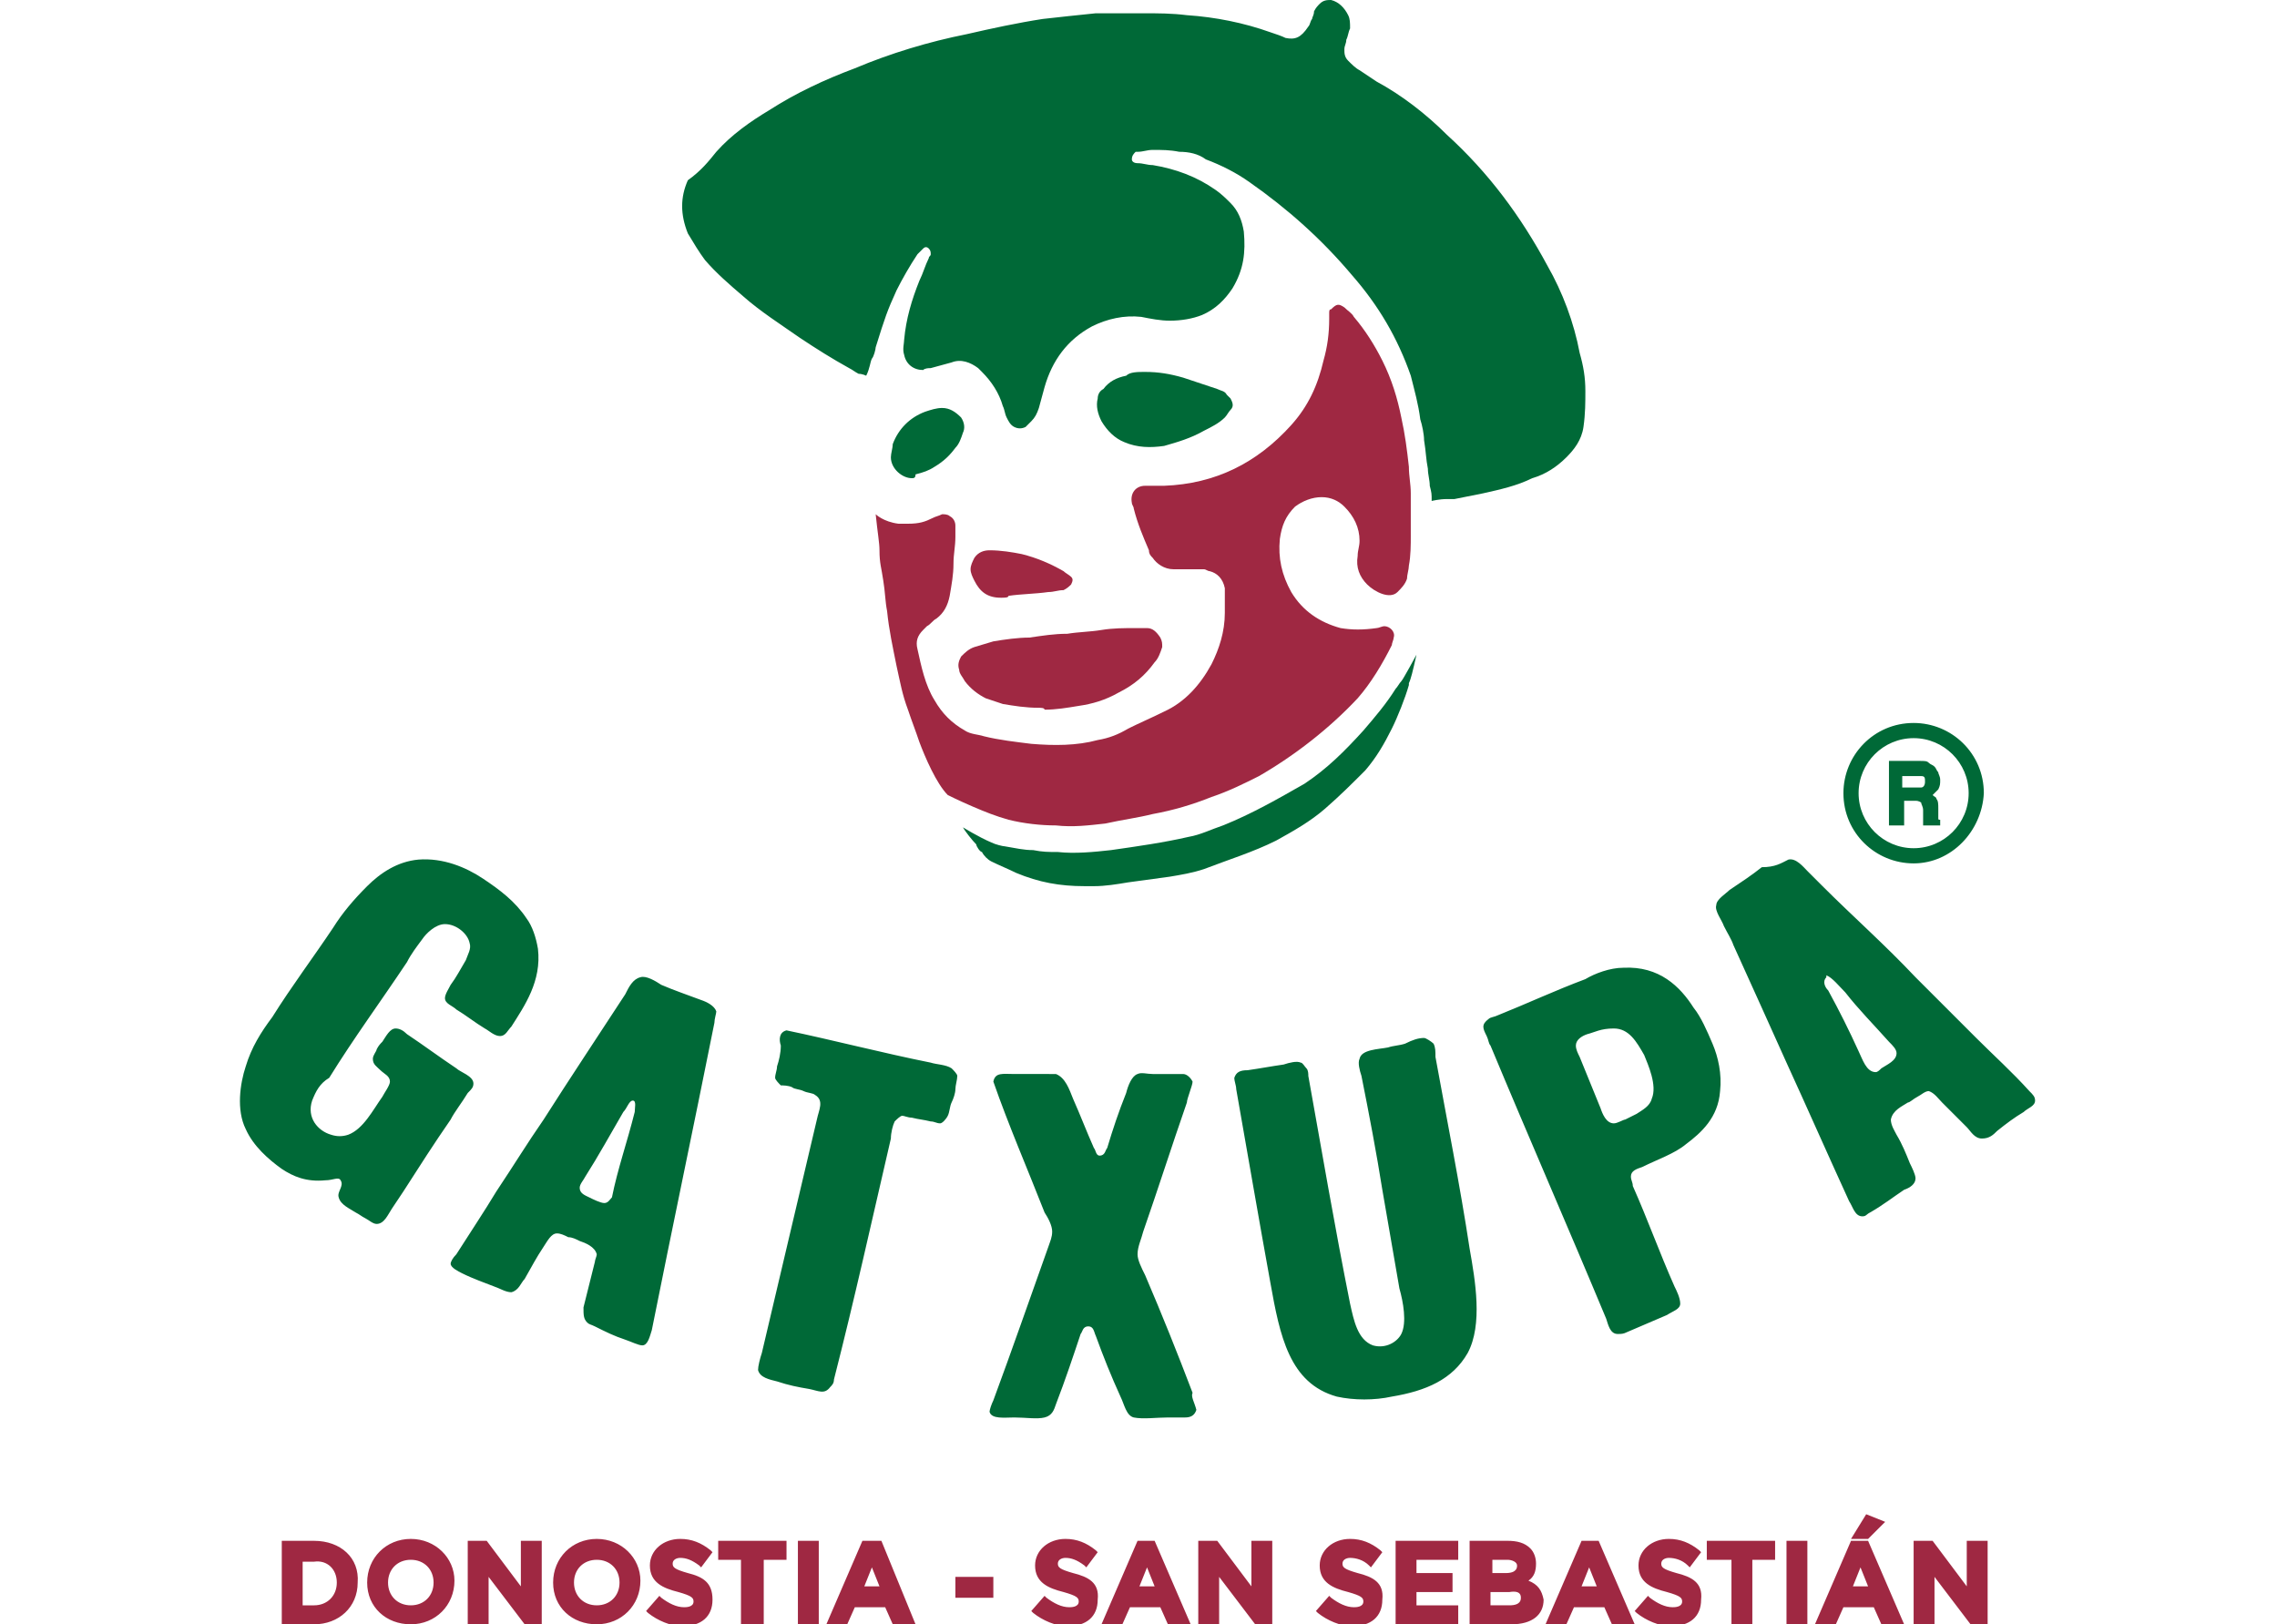
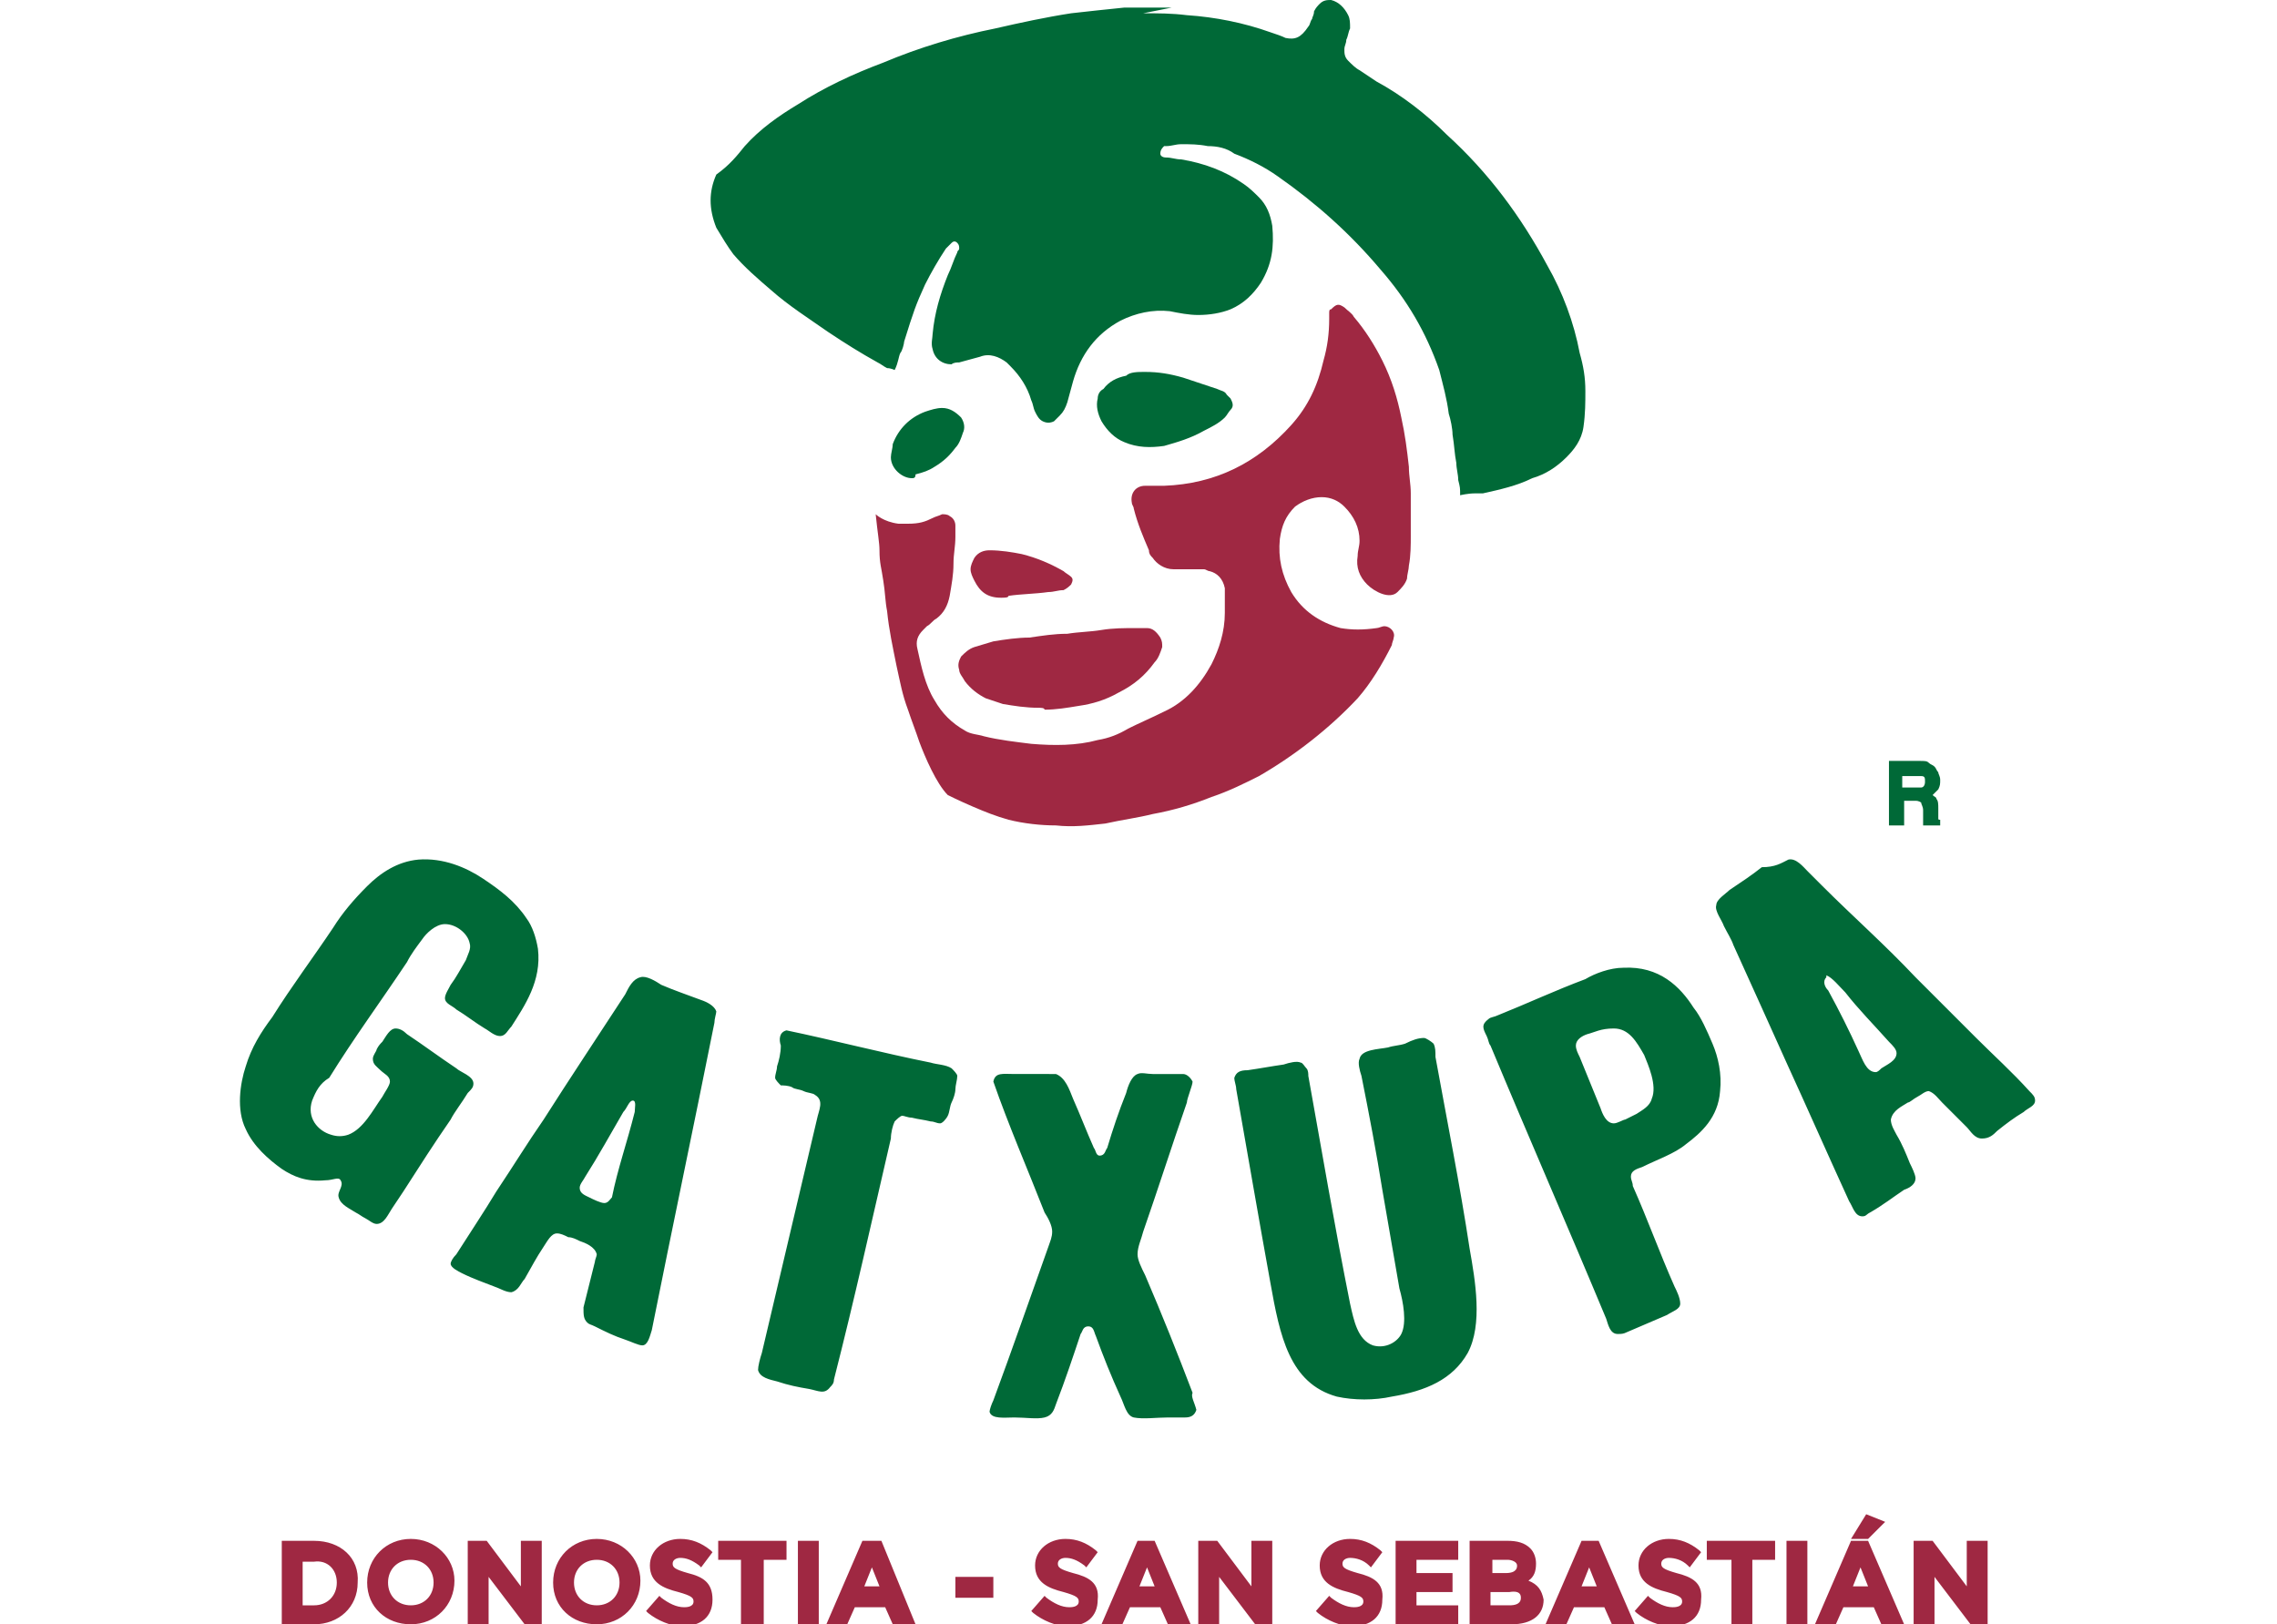
<svg xmlns="http://www.w3.org/2000/svg" id="Capa_1" x="0" y="0" viewBox="0 0 94.7 85.6" xml:space="preserve" width="120">
  <style>.st0{fill:#006937}.st1{fill:#9f2842}.st2{fill-rule:evenodd;clip-rule:evenodd;fill:#006937}</style>
-   <path class="st0" d="M47.6.7c.8 0 1.5 0 2.3.1 1.5.1 3 .4 4.4.9.3.1.6.2.8.3.5.1.8 0 1.2-.6.1-.1.1-.3.2-.4 0-.1.1-.2.1-.4.1-.2.2-.3.3-.4.2-.2.4-.2.6-.2.4.1.7.4.9.8.1.2.1.4.1.7-.1.2-.1.4-.2.6 0 .2-.1.3-.1.5s0 .4.2.6c.2.2.4.4.6.5l.9.6c1.3.7 2.6 1.7 3.7 2.8 2.2 2 3.9 4.3 5.3 6.9.8 1.4 1.4 3 1.7 4.6.2.7.3 1.3.3 2 0 .6 0 1.2-.1 1.9s-.5 1.2-.9 1.6c-.5.5-1.1.9-1.8 1.1-.8.4-1.7.6-2.6.8l-1.5.3h-.4c-.4 0-.8.1-.8.1 0-.4 0-.4-.1-.8 0-.3-.1-.6-.1-.9-.1-.5-.1-.9-.2-1.5 0-.3-.1-.8-.2-1.1-.1-.8-.3-1.5-.5-2.3-.7-2-1.7-3.7-3.1-5.3-1.6-1.9-3.4-3.5-5.4-4.9-.7-.5-1.5-.9-2.3-1.2-.4-.3-.9-.4-1.4-.4-.5-.1-.9-.1-1.4-.1-.3 0-.5.1-.8.1h-.1c-.1.1-.2.2-.2.4 0 .1.1.2.3.2.3 0 .5.1.8.1 1.2.2 2.3.6 3.3 1.3.3.2.6.5.8.7.4.4.6.9.7 1.5.1 1.1 0 2-.6 3-.4.6-.9 1.1-1.6 1.4-.5.2-1.1.3-1.7.3-.5 0-1-.1-1.5-.2-.9-.1-1.8.1-2.6.5-1.3.7-2.1 1.8-2.5 3.2-.1.4-.2.7-.3 1.1-.1.3-.2.5-.4.7l-.3.3c-.2.1-.4.1-.6 0-.2-.1-.3-.3-.4-.5-.1-.2-.1-.4-.2-.6-.2-.7-.6-1.3-1.1-1.8l-.2-.2c-.4-.3-.9-.5-1.4-.3-.4.1-.7.2-1.1.3-.1 0-.3 0-.4.1-.5 0-.9-.3-1-.8-.1-.3 0-.6 0-.8.1-1.1.4-2.1.8-3.1.2-.4.3-.8.5-1.2 0-.1.1-.1.1-.2s0-.2-.1-.3c-.1-.1-.2-.1-.3 0l-.3.3c-.4.6-.8 1.3-1.1 1.9-.5 1.1-.6 1.4-1.1 3 0 .1-.1.5-.2.6-.1.2-.1.5-.3.9 0 0-.2-.1-.4-.1-.2-.1-.3-.2-.5-.3-.9-.5-1.7-1-2.6-1.6-1-.7-2.1-1.4-3-2.2-.7-.6-1.4-1.2-2-1.9-.3-.4-.6-.9-.9-1.4-.4-1-.4-1.9 0-2.8.7-.5 1.1-1 1.5-1.5.8-.9 1.8-1.6 2.8-2.2 1.4-.9 2.9-1.6 4.5-2.2 1.9-.8 3.9-1.4 5.9-1.8 1.3-.3 2.7-.6 4-.8.9-.1 1.8-.2 2.8-.3h2.5" />
+   <path class="st0" d="M47.6.7c.8 0 1.5 0 2.3.1 1.5.1 3 .4 4.4.9.3.1.6.2.8.3.5.1.8 0 1.2-.6.1-.1.1-.3.2-.4 0-.1.1-.2.1-.4.1-.2.2-.3.3-.4.2-.2.4-.2.6-.2.4.1.7.4.9.8.1.2.1.4.1.7-.1.2-.1.4-.2.6 0 .2-.1.3-.1.5s0 .4.2.6c.2.2.4.4.6.5l.9.6c1.3.7 2.6 1.7 3.7 2.8 2.2 2 3.9 4.3 5.3 6.9.8 1.4 1.4 3 1.7 4.6.2.7.3 1.3.3 2 0 .6 0 1.2-.1 1.9s-.5 1.2-.9 1.6c-.5.5-1.1.9-1.8 1.1-.8.4-1.7.6-2.6.8h-.4c-.4 0-.8.1-.8.1 0-.4 0-.4-.1-.8 0-.3-.1-.6-.1-.9-.1-.5-.1-.9-.2-1.5 0-.3-.1-.8-.2-1.1-.1-.8-.3-1.5-.5-2.3-.7-2-1.7-3.7-3.1-5.3-1.6-1.9-3.4-3.5-5.4-4.9-.7-.5-1.5-.9-2.3-1.2-.4-.3-.9-.4-1.4-.4-.5-.1-.9-.1-1.4-.1-.3 0-.5.1-.8.1h-.1c-.1.1-.2.2-.2.4 0 .1.1.2.3.2.3 0 .5.1.8.1 1.2.2 2.3.6 3.3 1.3.3.2.6.5.8.7.4.4.6.9.7 1.5.1 1.1 0 2-.6 3-.4.6-.9 1.1-1.6 1.4-.5.2-1.1.3-1.7.3-.5 0-1-.1-1.5-.2-.9-.1-1.8.1-2.6.5-1.3.7-2.1 1.8-2.5 3.2-.1.4-.2.7-.3 1.1-.1.3-.2.5-.4.7l-.3.3c-.2.1-.4.1-.6 0-.2-.1-.3-.3-.4-.5-.1-.2-.1-.4-.2-.6-.2-.7-.6-1.3-1.1-1.8l-.2-.2c-.4-.3-.9-.5-1.4-.3-.4.1-.7.2-1.1.3-.1 0-.3 0-.4.1-.5 0-.9-.3-1-.8-.1-.3 0-.6 0-.8.1-1.1.4-2.1.8-3.1.2-.4.3-.8.5-1.2 0-.1.1-.1.1-.2s0-.2-.1-.3c-.1-.1-.2-.1-.3 0l-.3.3c-.4.6-.8 1.3-1.1 1.9-.5 1.1-.6 1.4-1.1 3 0 .1-.1.5-.2.6-.1.2-.1.5-.3.9 0 0-.2-.1-.4-.1-.2-.1-.3-.2-.5-.3-.9-.5-1.7-1-2.6-1.6-1-.7-2.1-1.4-3-2.2-.7-.6-1.4-1.2-2-1.9-.3-.4-.6-.9-.9-1.4-.4-1-.4-1.9 0-2.8.7-.5 1.1-1 1.5-1.5.8-.9 1.8-1.6 2.8-2.2 1.4-.9 2.9-1.6 4.5-2.2 1.9-.8 3.9-1.4 5.9-1.8 1.3-.3 2.7-.6 4-.8.9-.1 1.8-.2 2.8-.3h2.5" />
  <path class="st1" d="M61.7 28.2c0 .5 0 1.1-.1 1.6 0 .2-.1.5-.1.7-.1.3-.3.5-.5.7-.2.2-.5.2-.8.1-.3-.1-.6-.3-.8-.5-.4-.4-.6-.9-.5-1.5 0-.3.1-.5.1-.8 0-.7-.3-1.3-.8-1.8-.3-.3-.7-.5-1.2-.5s-1 .2-1.4.5c-.5.5-.7 1-.8 1.7-.1 1 .1 1.9.6 2.8.6 1 1.5 1.6 2.6 1.9.6.1 1.2.1 1.9 0 .1 0 .3-.1.4-.1.3 0 .6.3.5.6 0 .1-.1.3-.1.4-.5 1-1.1 2-1.8 2.8-1.5 1.6-3.3 3-5.2 4.1-.8.4-1.6.8-2.5 1.1-1 .4-2 .7-3.1.9-.8.2-1.6.3-2.5.5-.9.1-1.7.2-2.6.1-.8 0-1.7-.1-2.5-.3-.7-.2-1.2-.4-1.9-.7-.7-.3-1.3-.6-1.3-.6-.6-.6-1.2-2-1.5-2.8-.2-.6-.4-1.1-.6-1.7-.3-.8-.4-1.4-.6-2.3-.2-1-.4-1.9-.5-2.9-.1-.5-.1-1-.2-1.6-.1-.7-.2-.9-.2-1.6 0-.4-.1-.9-.2-1.9 0 0 .4.4 1.2.5h.5c.6 0 .9-.1 1.3-.3.2-.1.3-.1.5-.2.1 0 .3 0 .4.1.2.1.3.3.3.5v.6c0 .5-.1.9-.1 1.4 0 .6-.1 1.1-.2 1.7-.1.5-.3.9-.7 1.2-.2.1-.3.3-.5.4l-.2.2c-.3.3-.4.6-.3 1 .2.9.4 1.9.9 2.7.4.7.9 1.2 1.6 1.6.3.2.7.2 1 .3.8.2 1.7.3 2.5.4 1.2.1 2.4.1 3.5-.2.6-.1 1.1-.3 1.6-.6.6-.3 1.3-.6 1.9-.9 1.1-.5 1.9-1.4 2.5-2.5.4-.8.7-1.7.7-2.7V31c-.1-.5-.4-.8-.8-.9-.1 0-.2-.1-.3-.1h-1.6c-.5 0-.9-.3-1.1-.6-.1-.1-.2-.2-.2-.4-.3-.7-.6-1.4-.8-2.2 0-.1-.1-.2-.1-.3-.1-.5.2-.9.7-.9h1c2.7-.1 4.9-1.2 6.7-3.2.9-1 1.4-2.1 1.7-3.4.2-.7.3-1.4.3-2.2v-.3c0-.1 0-.2.1-.2.3-.3.4-.3.7-.1.2.2.4.3.5.5.6.7 1.1 1.5 1.5 2.3.5 1 .8 2 1 3 .2.9.3 1.7.4 2.6 0 .5.1.9.1 1.4v2.2" />
-   <path class="st0" d="M44.5 46.7c-1.3 0-2.4-.2-3.6-.7-.4-.2-.9-.4-1.3-.6-.2-.1-.4-.3-.5-.5-.1 0-.3-.3-.3-.4-.2-.2-.6-.7-.7-.9 0 0 .8.5 1.5.8.2.1.6.2.7.2.6.1 1 .2 1.5.2.5.1.8.1 1.3.1.9.1 1.9 0 2.8-.1 1.4-.2 2.8-.4 4.1-.7.6-.1 1.2-.4 1.8-.6 1.5-.6 2.9-1.4 4.3-2.2 1.2-.8 2.1-1.7 3.1-2.8.6-.7 1.2-1.4 1.7-2.2.1-.1.2-.3.3-.4.1-.1.8-1.4.8-1.4-.2.9-.3 1.3-.4 1.5v.1c-.2.7-.6 1.7-.9 2.3-.4.8-.8 1.5-1.4 2.2-.7.7-1.3 1.3-2.1 2s-1.7 1.2-2.6 1.7c-1.2.6-2.5 1-3.8 1.5-.6.2-1.2.3-1.8.4-.7.1-1.5.2-2.2.3-.6.1-1.2.2-1.8.2h-.4" />
  <path class="st1" d="M42.1 37.3c-.7 0-1.3-.1-1.9-.2l-.9-.3c-.4-.2-.8-.5-1.1-.9-.1-.2-.3-.4-.3-.6-.1-.3 0-.5.1-.7.2-.2.4-.4.7-.5.3-.1.7-.2 1-.3.6-.1 1.3-.2 1.9-.2.7-.1 1.3-.2 2-.2.6-.1 1.2-.1 1.8-.2.6-.1 1.2-.1 1.8-.1h.6c.3 0 .5.2.7.5.1.2.1.3.1.5-.1.3-.2.6-.4.8-.5.7-1.1 1.2-1.9 1.6-.7.4-1.4.6-2.1.7-.6.1-1.2.2-1.8.2 0-.1-.2-.1-.3-.1" />
  <path class="st0" d="M47.7 19.6c.7 0 1.3.1 2 .3l1.8.6c.2.1.4.1.5.3l.2.2c.1.2.2.4 0 .6-.1.1-.2.3-.3.4-.3.3-.7.5-1.1.7-.7.4-1.4.6-2.1.8-.7.1-1.4.1-2.1-.2-.5-.2-.9-.6-1.2-1.1-.2-.4-.3-.8-.2-1.2 0-.2.1-.4.3-.5.3-.4.7-.6 1.2-.7.2-.2.6-.2 1-.2M35.4 25.2c-.5 0-1.1-.5-1.1-1.1 0-.2.1-.5.1-.7.3-.8.9-1.4 1.7-1.7.3-.1.6-.2.9-.2.4 0 .7.2 1 .5.2.3.2.6.1.8-.1.3-.2.6-.4.8-.3.4-.6.7-1.1 1-.3.2-.6.3-1 .4 0 .2-.1.2-.2.2" />
  <path class="st1" d="M40.1 31.5c-.7 0-1.1-.3-1.4-.9-.1-.2-.2-.4-.2-.6 0-.2.1-.4.2-.6.2-.3.5-.4.8-.4.6 0 1.2.1 1.7.2.8.2 1.5.5 2.2.9.1.1.3.2.4.3.1.1.1.2 0 .4-.1.1-.2.2-.4.3-.3 0-.5.1-.8.1-.7.1-1.4.1-2.1.2 0 .1-.2.1-.4.1" />
  <path class="st2" d="M81.6 45.3c.4-.1.8.4 1 .6l.8.8c1.6 1.6 3.3 3.1 4.9 4.8l3.2 3.2c.9.9 1.9 1.8 2.8 2.8.2.2.3.3.3.5 0 .3-.4.4-.6.6-.5.3-.9.6-1.4 1-.2.2-.4.4-.8.4s-.6-.4-.8-.6l-1.3-1.3c-.2-.2-.4-.5-.7-.6-.2 0-.4.2-.6.3-.2.1-.4.3-.5.3-.3.2-.8.4-.9.9 0 .3.2.6.3.8.3.5.5 1 .7 1.5.1.2.3.6.3.8 0 .3-.3.5-.6.6-.6.4-1.1.8-1.8 1.2-.2.1-.2.2-.4.2-.4 0-.5-.5-.7-.8-1.1-2.4-2.2-4.9-3.3-7.3-.9-2-1.8-4-2.8-6.2-.1-.3-.3-.6-.5-1-.1-.3-.5-.8-.4-1.1 0-.3.5-.6.7-.8.6-.4 1.2-.8 1.7-1.2.7 0 1-.2 1.4-.4-.1 0 0 0 0 0m2.1 6.9c.6 1.1 1.1 2.1 1.6 3.2.2.4.4 1.1.9 1.1.1 0 .2-.1.3-.2.3-.2.8-.4.8-.8 0-.2-.2-.4-.4-.6-.8-.9-1.6-1.7-2.3-2.6-.3-.3-.7-.8-1-.9v.1c-.2.2-.1.5.1.7M9.4 45.3c1.3-.1 2.5.4 3.4 1 .9.6 1.7 1.2 2.3 2.1.3.4.5 1 .6 1.6.2 1.7-.7 3-1.4 4.1-.2.2-.3.5-.6.5s-.6-.3-.8-.4c-.5-.3-1-.7-1.5-1-.2-.2-.6-.3-.6-.6 0-.2.2-.5.3-.7.3-.4.5-.8.8-1.3.1-.3.3-.6.2-.9-.1-.5-.7-1-1.3-1-.5 0-1 .5-1.2.8-.3.4-.6.8-.8 1.2-1.4 2.1-2.8 4-4.1 6.1-.5.3-.7.7-.9 1.2-.3.9.3 1.6 1 1.8.3.1.6.1.9 0 .8-.3 1.3-1.3 1.8-2 .1-.2.4-.6.4-.8 0-.3-.3-.4-.5-.6-.2-.2-.4-.3-.4-.6 0-.2.2-.4.2-.5.1-.2.2-.3.3-.4.2-.3.4-.7.7-.7.2 0 .4.1.6.3.9.6 1.7 1.2 2.6 1.8.2.2.9.4.9.8 0 .2-.1.3-.3.5-.3.5-.7 1-.9 1.4-.9 1.3-1.6 2.4-2.5 3.8l-.6.9c-.2.3-.4.8-.8.8-.2 0-.4-.2-.6-.3-.2-.1-.3-.2-.5-.3-.3-.2-.8-.4-.9-.8-.1-.3.3-.6.1-.9-.1-.2-.4 0-.8 0-1 .1-1.7-.2-2.3-.6-.7-.5-1.5-1.2-1.9-2.1-.5-1-.3-2.4 0-3.3.3-1 .8-1.8 1.4-2.6 1-1.6 2.2-3.2 3.2-4.7.5-.8 1.1-1.5 1.8-2.2.7-.7 1.6-1.3 2.7-1.4M72.9 51c1.9-.1 3 1 3.7 2.1.4.5.7 1.2 1 1.9.3.7.5 1.6.4 2.5-.1 1.4-1 2.2-1.8 2.8-.6.5-1.5.8-2.3 1.2-.3.1-.6.2-.6.5 0 .2.1.3.1.5.8 1.8 1.4 3.5 2.2 5.3.1.2.3.6.3.9 0 .3-.4.4-.7.6l-2.1.9c-.2.1-.3.1-.5.1-.4 0-.5-.5-.6-.8-2-4.8-4.1-9.6-6.1-14.4-.1-.1-.1-.3-.2-.5-.2-.4-.3-.6.1-.9.1-.1.3-.1.5-.2 1.5-.6 3-1.3 4.6-1.9.5-.3 1.3-.6 2-.6M71 54.5c-.3.1-.6.3-.6.6 0 .2.1.4.2.6.4 1 .7 1.7 1.1 2.7.1.3.3.8.7.8.2 0 .5-.2.6-.2l.6-.3c.3-.2.7-.4.8-.8.3-.7-.2-1.8-.4-2.3-.4-.7-.8-1.4-1.6-1.4-.7 0-1 .2-1.4.3M21.1 51.5c.3-.1.8.2 1.1.4.7.3 1.3.5 2.1.8.3.1.7.3.8.6 0 .1-.1.4-.1.6-1.1 5.5-2.2 10.7-3.3 16.2-.1.3-.2.8-.5.8-.2 0-.6-.2-.9-.3-.6-.2-1-.4-1.6-.7-.2-.1-.3-.1-.4-.2-.2-.2-.2-.4-.2-.8l.6-2.4c0-.1.1-.3.1-.4-.1-.4-.6-.6-.9-.7-.2-.1-.4-.2-.6-.2-.2-.1-.4-.2-.6-.2-.3 0-.5.4-.7.7-.4.6-.6 1-1 1.7-.2.2-.3.6-.7.7-.3 0-.6-.2-.9-.3-.5-.2-1.1-.4-1.7-.7-.2-.1-.6-.3-.6-.5 0-.1.1-.3.3-.5.7-1.1 1.5-2.3 2.1-3.3 1-1.5 1.6-2.5 2.5-3.8 1.4-2.2 2.8-4.3 4.3-6.6.2-.4.4-.8.8-.9m-.3 7.1c0-.2.1-.6-.1-.6s-.3.4-.5.6c-.7 1.2-1.3 2.3-2 3.4-.1.2-.3.4-.3.6 0 .3.3.4.5.5.2.1.6.3.8.3.2 0 .3-.2.4-.3.3-1.5.8-2.9 1.2-4.5M28.8 54.3c2.4.5 5.1 1.2 7.6 1.7.3.1.8.1 1.1.3.1.1.3.3.3.4 0 .2-.1.5-.1.7 0 .2-.1.5-.2.7-.1.2-.1.5-.2.7-.1.2-.3.4-.4.4-.2 0-.3-.1-.5-.1-.4-.1-.6-.1-1-.2-.2 0-.4-.1-.5-.1-.1 0-.3.2-.4.3-.1.2-.2.6-.2.9-1 4.3-1.9 8.4-3 12.7 0 .2-.1.3-.2.4-.3.4-.6.2-1.1.1-.6-.1-1.1-.2-1.7-.4-.4-.1-.9-.2-1-.6 0-.2.1-.6.2-.9 1-4.2 1.9-8.1 2.9-12.3.1-.5.4-1-.1-1.3-.1-.1-.4-.1-.6-.2-.2-.1-.5-.1-.6-.2-.2-.1-.5-.1-.6-.1-.1-.1-.3-.3-.3-.4 0-.2.1-.4.1-.6.1-.3.2-.7.2-1.1-.1-.3-.1-.7.3-.8M62.4 54.7c.1 0 .4.2.5.3.1.2.1.4.1.7.6 3.3 1.3 6.8 1.8 10.1.3 1.7.7 4-.1 5.5-.8 1.4-2.2 2-4 2.3-.9.2-2 .2-2.9 0-2.5-.7-3-3.2-3.5-6-.6-3.3-1.2-6.8-1.8-10.2 0-.2-.1-.4-.1-.6.1-.3.3-.4.7-.4.7-.1 1.2-.2 1.9-.3.3-.1.7-.2.9-.1.1 0 .2.2.3.3.1.1.1.3.1.4.7 3.9 1.4 8 2.2 12 .2.9.4 1.9 1.2 2.2.7.2 1.3-.2 1.5-.6.3-.6.1-1.7-.1-2.4-.3-1.7-.6-3.5-.9-5.2-.3-1.9-.7-4-1.1-6-.1-.3-.2-.7-.1-.9.1-.5 1-.5 1.5-.6.3-.1.6-.1.9-.2.4-.2.7-.3 1-.3M50.4 74.3c-.1.3-.3.4-.6.4h-.9c-.6 0-1.3.1-1.8 0-.4-.1-.5-.7-.7-1.1-.5-1.1-.9-2.1-1.3-3.2-.1-.2-.1-.5-.4-.5-.3 0-.3.3-.4.4-.4 1.2-.8 2.4-1.3 3.7-.1.3-.2.6-.6.7-.4.1-1 0-1.6 0-.5 0-1.2.1-1.3-.3 0-.1.1-.4.2-.6 1-2.7 1.9-5.3 2.9-8.1.1-.3.2-.5.2-.8 0-.3-.2-.7-.4-1-.9-2.3-1.9-4.6-2.7-6.9.1-.5.5-.4 1.1-.4H43c.5.2.7.8.9 1.3.4.9.7 1.7 1.1 2.6.1.1.1.4.3.4.3 0 .3-.3.4-.4.3-1 .6-1.9 1-2.9.1-.4.3-.9.6-1 .2-.1.5 0 .8 0h1.6c.2 0 .4.2.5.4 0 .2-.3.9-.3 1.1-.8 2.3-1.5 4.5-2.3 6.8-.1.4-.3.8-.3 1.2 0 .3.2.7.4 1.1.9 2.1 1.7 4.1 2.5 6.2-.1.2.1.5.2.9" />
  <path class="st0" d="M89.6 43.5h-.9v-.1-.1-.6c0-.2-.1-.3-.1-.4 0 0-.1-.1-.3-.1h-.6v1.3h-.8v-3.4h1.6c.3 0 .4 0 .5.1.1.1.2.1.3.2.1.1.1.2.2.3 0 .1.1.2.1.4s0 .3-.1.5l-.3.3c.1.1.2.1.2.2.1.1.1.3.1.5v.5c0 .1 0 .1.1.1v.3zm-2-2h1c.1 0 .2-.1.2-.3 0-.2 0-.3-.2-.3h-1v.6z" />
-   <path class="st2" d="M88.2 38.3c-1.9 0-3.5 1.6-3.5 3.5s1.6 3.5 3.5 3.5 3.5-1.6 3.5-3.5-1.6-3.5-3.5-3.5m0 6.6c-1.7 0-3.1-1.4-3.1-3.1 0-1.7 1.4-3.1 3.1-3.1 1.7 0 3.1 1.4 3.1 3.1 0 1.7-1.4 3.1-3.1 3.1" />
-   <path class="st0" d="M88.2 45.5c-2 0-3.7-1.6-3.7-3.7 0-2 1.6-3.7 3.7-3.7 2 0 3.7 1.6 3.7 3.7-.1 2-1.7 3.7-3.7 3.7m0-7.1c-1.9 0-3.4 1.5-3.4 3.4s1.5 3.4 3.4 3.4 3.4-1.5 3.4-3.4c0-1.8-1.6-3.4-3.4-3.4m0 6.6c-1.8 0-3.2-1.4-3.2-3.2 0-1.8 1.4-3.2 3.2-3.2s3.2 1.4 3.2 3.2c0 1.8-1.4 3.2-3.2 3.2m0-6.1c-1.6 0-2.9 1.3-2.9 2.9 0 1.6 1.3 2.9 2.9 2.9 1.6 0 2.9-1.3 2.9-2.9 0-1.6-1.3-2.9-2.9-2.9" />
  <path class="st1" d="M3.9 81.2H2.2v4.4h1.7c1.3 0 2.3-.9 2.3-2.2.1-1.3-.9-2.2-2.3-2.2m1.2 2.2c0 .7-.5 1.2-1.2 1.2h-.6v-2.3h.6c.7-.1 1.2.4 1.2 1.1M9 81.1c-1.3 0-2.3 1-2.3 2.3 0 1.3 1 2.2 2.3 2.2 1.3 0 2.3-1 2.3-2.3 0-1.2-1-2.2-2.3-2.2m1.2 2.3c0 .7-.5 1.2-1.2 1.2s-1.2-.5-1.2-1.2.5-1.2 1.2-1.2 1.2.5 1.2 1.2M14.8 83.6L13 81.2h-1v4.4h1.1v-2.5l1.9 2.5h.9v-4.4h-1.1zM18.8 81.1c-1.3 0-2.3 1-2.3 2.3 0 1.3 1 2.2 2.3 2.2 1.3 0 2.3-1 2.3-2.3 0-1.2-1-2.2-2.3-2.2m1.2 2.3c0 .7-.5 1.2-1.2 1.2s-1.2-.5-1.2-1.2.5-1.2 1.2-1.2 1.2.5 1.2 1.2zM23.6 82.9c-.7-.2-.8-.3-.8-.5s.2-.3.4-.3c.3 0 .6.1 1 .4l.1.1.6-.8-.1-.1c-.5-.4-1-.6-1.6-.6-.9 0-1.6.6-1.6 1.4 0 .9.7 1.2 1.5 1.4.7.2.8.3.8.5 0 .3-.4.3-.5.3-.4 0-.8-.2-1.2-.5l-.1-.1-.7.8.1.1c.5.4 1.2.7 1.8.7 1 0 1.6-.5 1.6-1.4 0-.9-.5-1.2-1.3-1.4M25.2 82.2h1.2v3.4h1.2v-3.4h1.2v-1h-3.6zM29.4 81.2h1.1v4.4h-1.1zM33.8 81.2h-1l-1.9 4.4H32l.4-.9H34l.4.9h1.2l-1.8-4.4zm-.1 2.4h-.8l.4-1 .4 1zM37.7 83.1h2v1.1h-2zM43.9 82.9c-.7-.2-.8-.3-.8-.5s.2-.3.4-.3c.3 0 .6.1 1 .4l.1.1.6-.8-.1-.1c-.5-.4-1-.6-1.6-.6-.9 0-1.6.6-1.6 1.4 0 .9.7 1.2 1.5 1.4.7.2.8.3.8.5 0 .3-.4.3-.5.3-.4 0-.8-.2-1.2-.5l-.1-.1-.7.8.1.1c.5.4 1.2.7 1.8.7 1 0 1.6-.5 1.6-1.4.1-.9-.5-1.2-1.3-1.4M47.3 81.2l-1.9 4.4h1.1l.4-.9h1.6l.4.9h1.2l-1.9-4.4h-.9zm.9 2.4h-.8l.4-1 .4 1zM53.3 83.6l-1.8-2.4h-1v4.4h1.1v-2.5l1.9 2.5h.9v-4.4h-1.1zM58.9 82.9c-.7-.2-.8-.3-.8-.5s.2-.3.4-.3c.3 0 .7.1 1 .4l.1.1.6-.8-.1-.1c-.5-.4-1-.6-1.6-.6-.9 0-1.6.6-1.6 1.4 0 .9.7 1.2 1.5 1.4.7.2.8.3.8.5 0 .3-.4.3-.5.3-.4 0-.8-.2-1.2-.5l-.1-.1-.7.8.1.1c.5.4 1.2.7 1.8.7 1 0 1.6-.5 1.6-1.4.1-.9-.5-1.2-1.3-1.4M62 83.9h1.9v-1H62v-.7h2.2v-1h-3.3v4.4h3.3v-1H62zM67.9 83.3c.3-.2.4-.5.4-.9 0-.3-.1-.6-.3-.8-.3-.3-.7-.4-1.2-.4h-2v4.4H67c1.1 0 1.7-.5 1.7-1.3-.1-.5-.3-.8-.8-1m-1.2-.4H66v-.7h.8c.2 0 .5.1.5.3 0 .1 0 .4-.6.4m.8 1.3c0 .1 0 .4-.6.4h-1v-.7h1c.6-.1.6.2.6.3M70.7 81.2l-1.9 4.4h1.1l.4-.9h1.6l.4.9h1.2l-1.9-4.4h-.9zm.8 2.4h-.8l.4-1 .4 1zM75.7 82.9c-.7-.2-.8-.3-.8-.5s.2-.3.4-.3c.3 0 .7.1 1 .4l.1.1.6-.8-.1-.1c-.5-.4-1-.6-1.6-.6-.9 0-1.6.6-1.6 1.4 0 .9.7 1.2 1.5 1.4.7.2.8.3.8.5 0 .3-.4.3-.5.3-.4 0-.8-.2-1.2-.5l-.1-.1-.7.8.1.1c.5.4 1.2.7 1.8.7 1 0 1.6-.5 1.6-1.4.1-.9-.5-1.2-1.3-1.4M77.3 82.2h1.3v3.4h1.1v-3.4h1.2v-1h-3.6zM81.5 81.2h1.1v4.4h-1.1zM86.7 80.2l-1-.4-.8 1.3h.9zM84.9 81.2L83 85.6h1.1l.4-.9h1.6l.4.9h1.2l-1.9-4.4h-.9zm.9 2.4H85l.4-1 .4 1zM91 81.2v2.4l-1.8-2.4h-1v4.4h1.1v-2.5l1.9 2.5h.9v-4.4z" />
</svg>